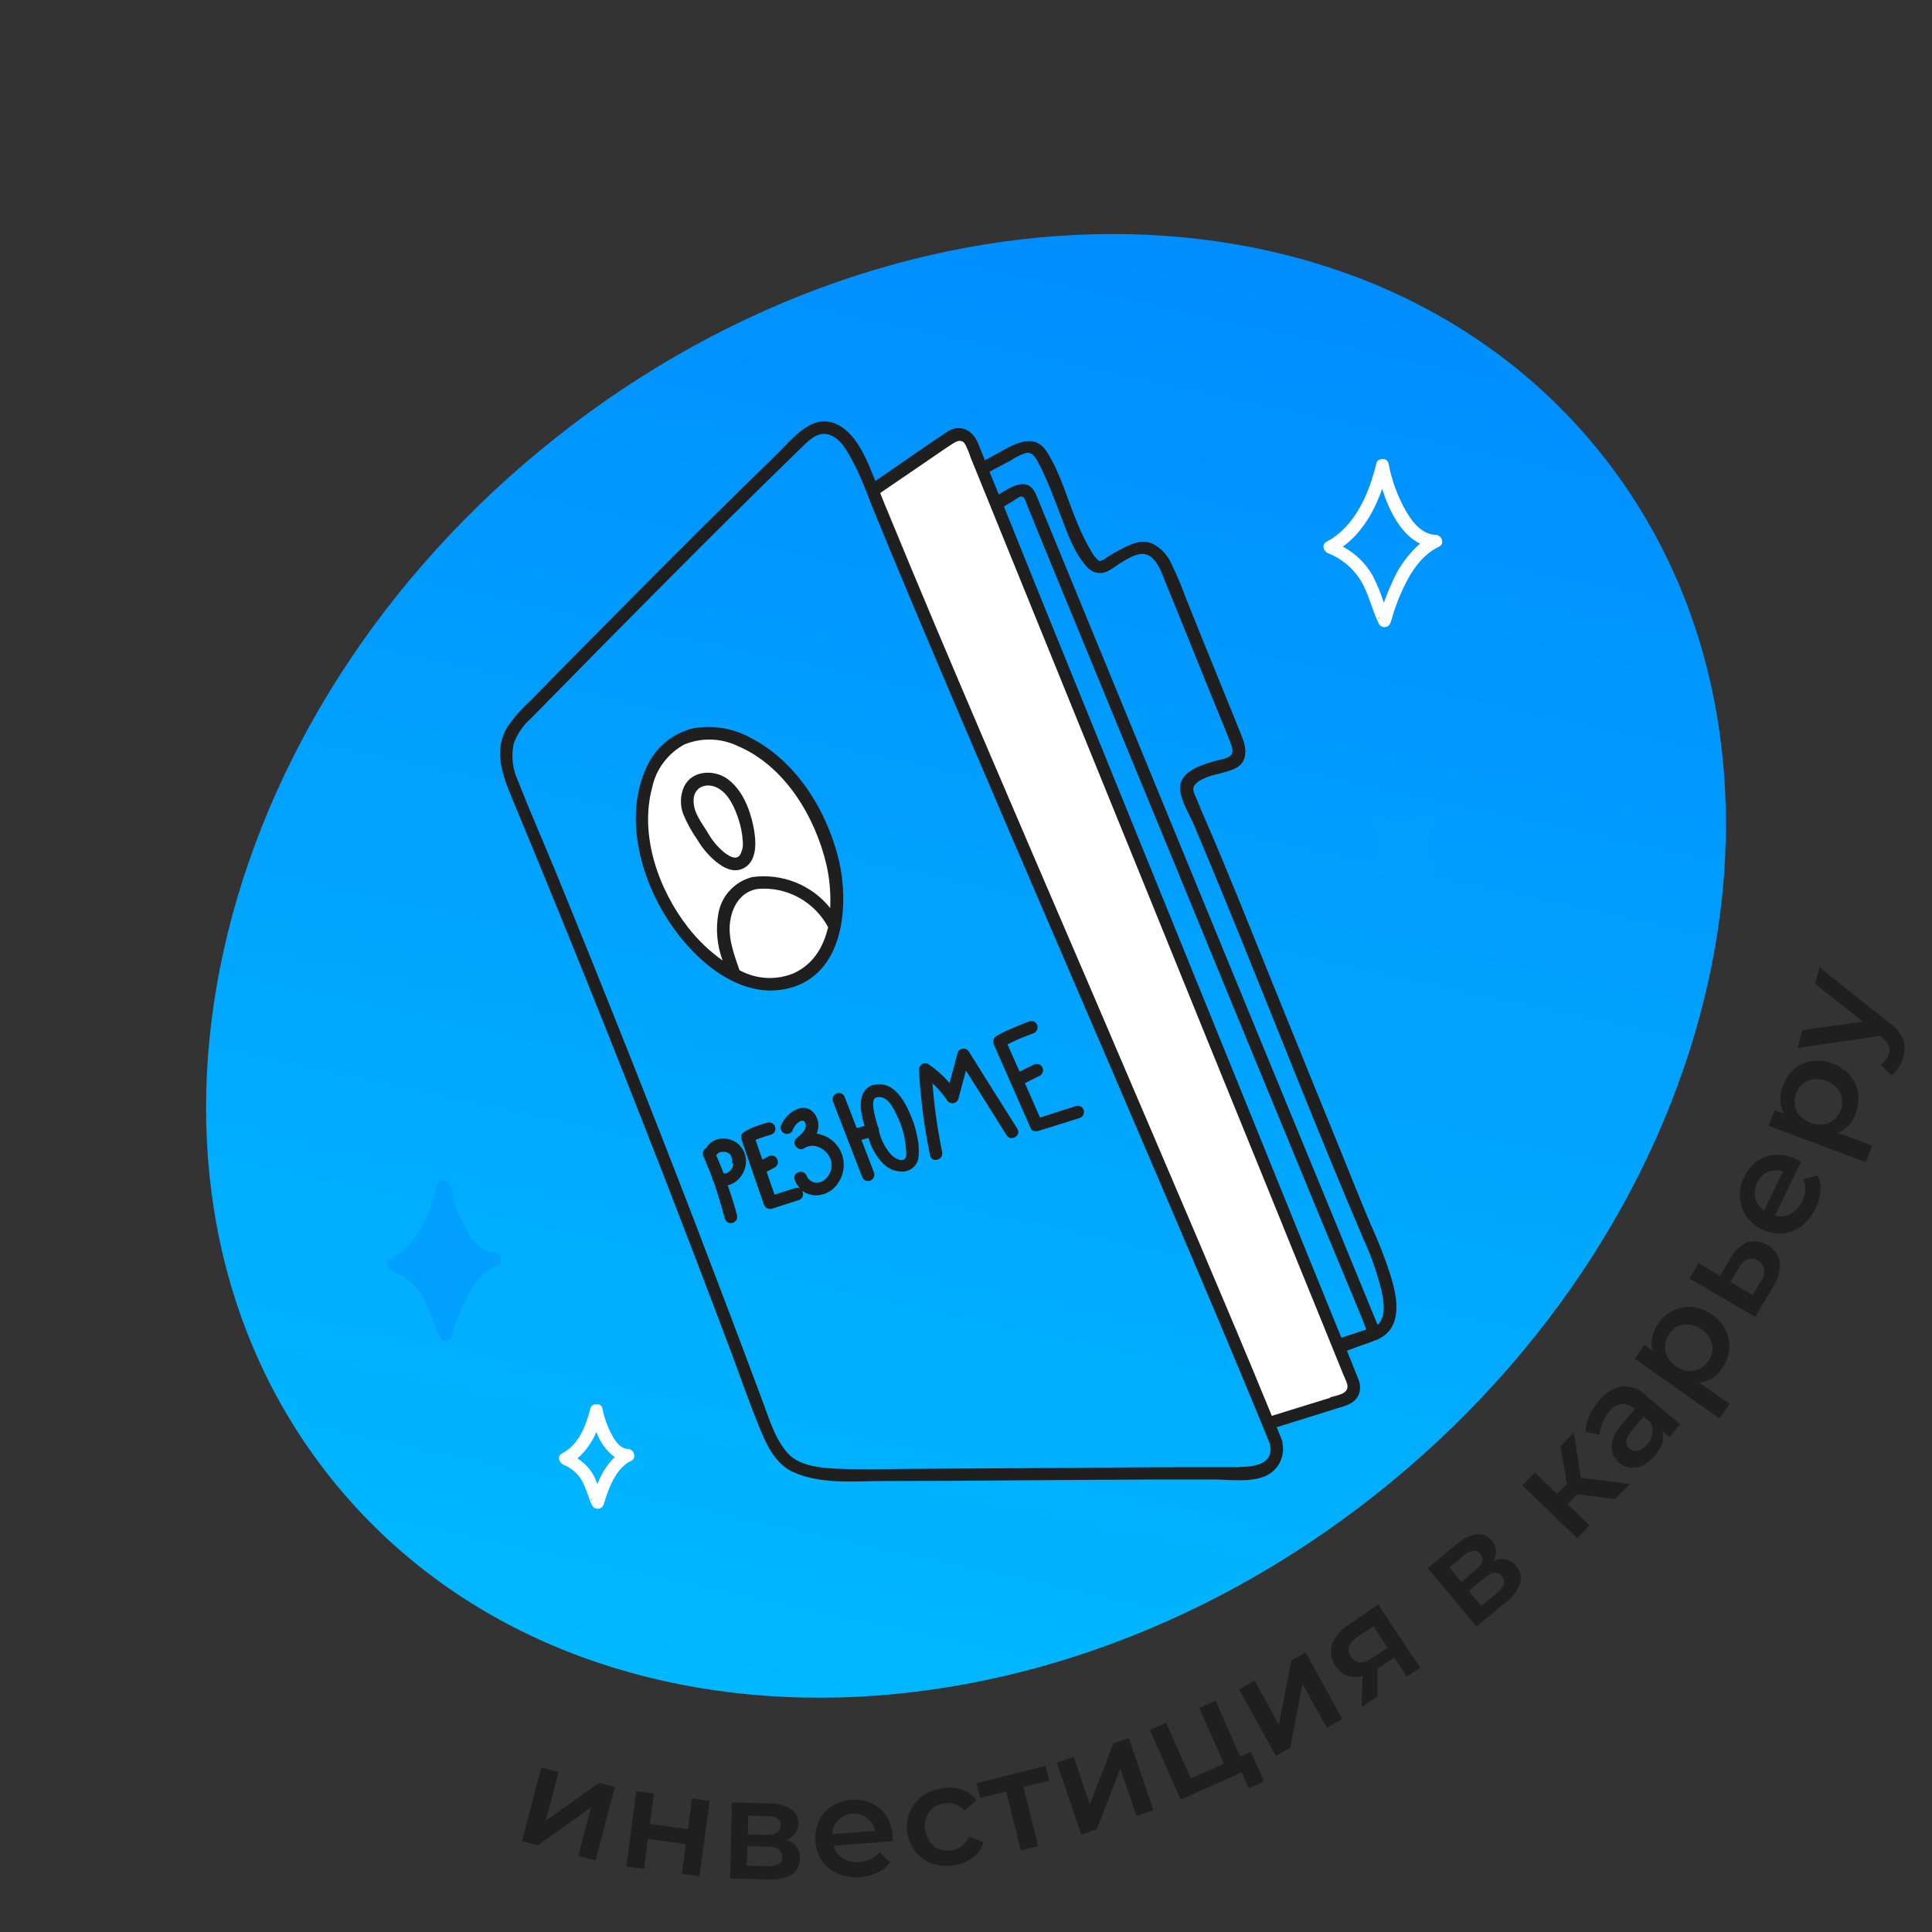
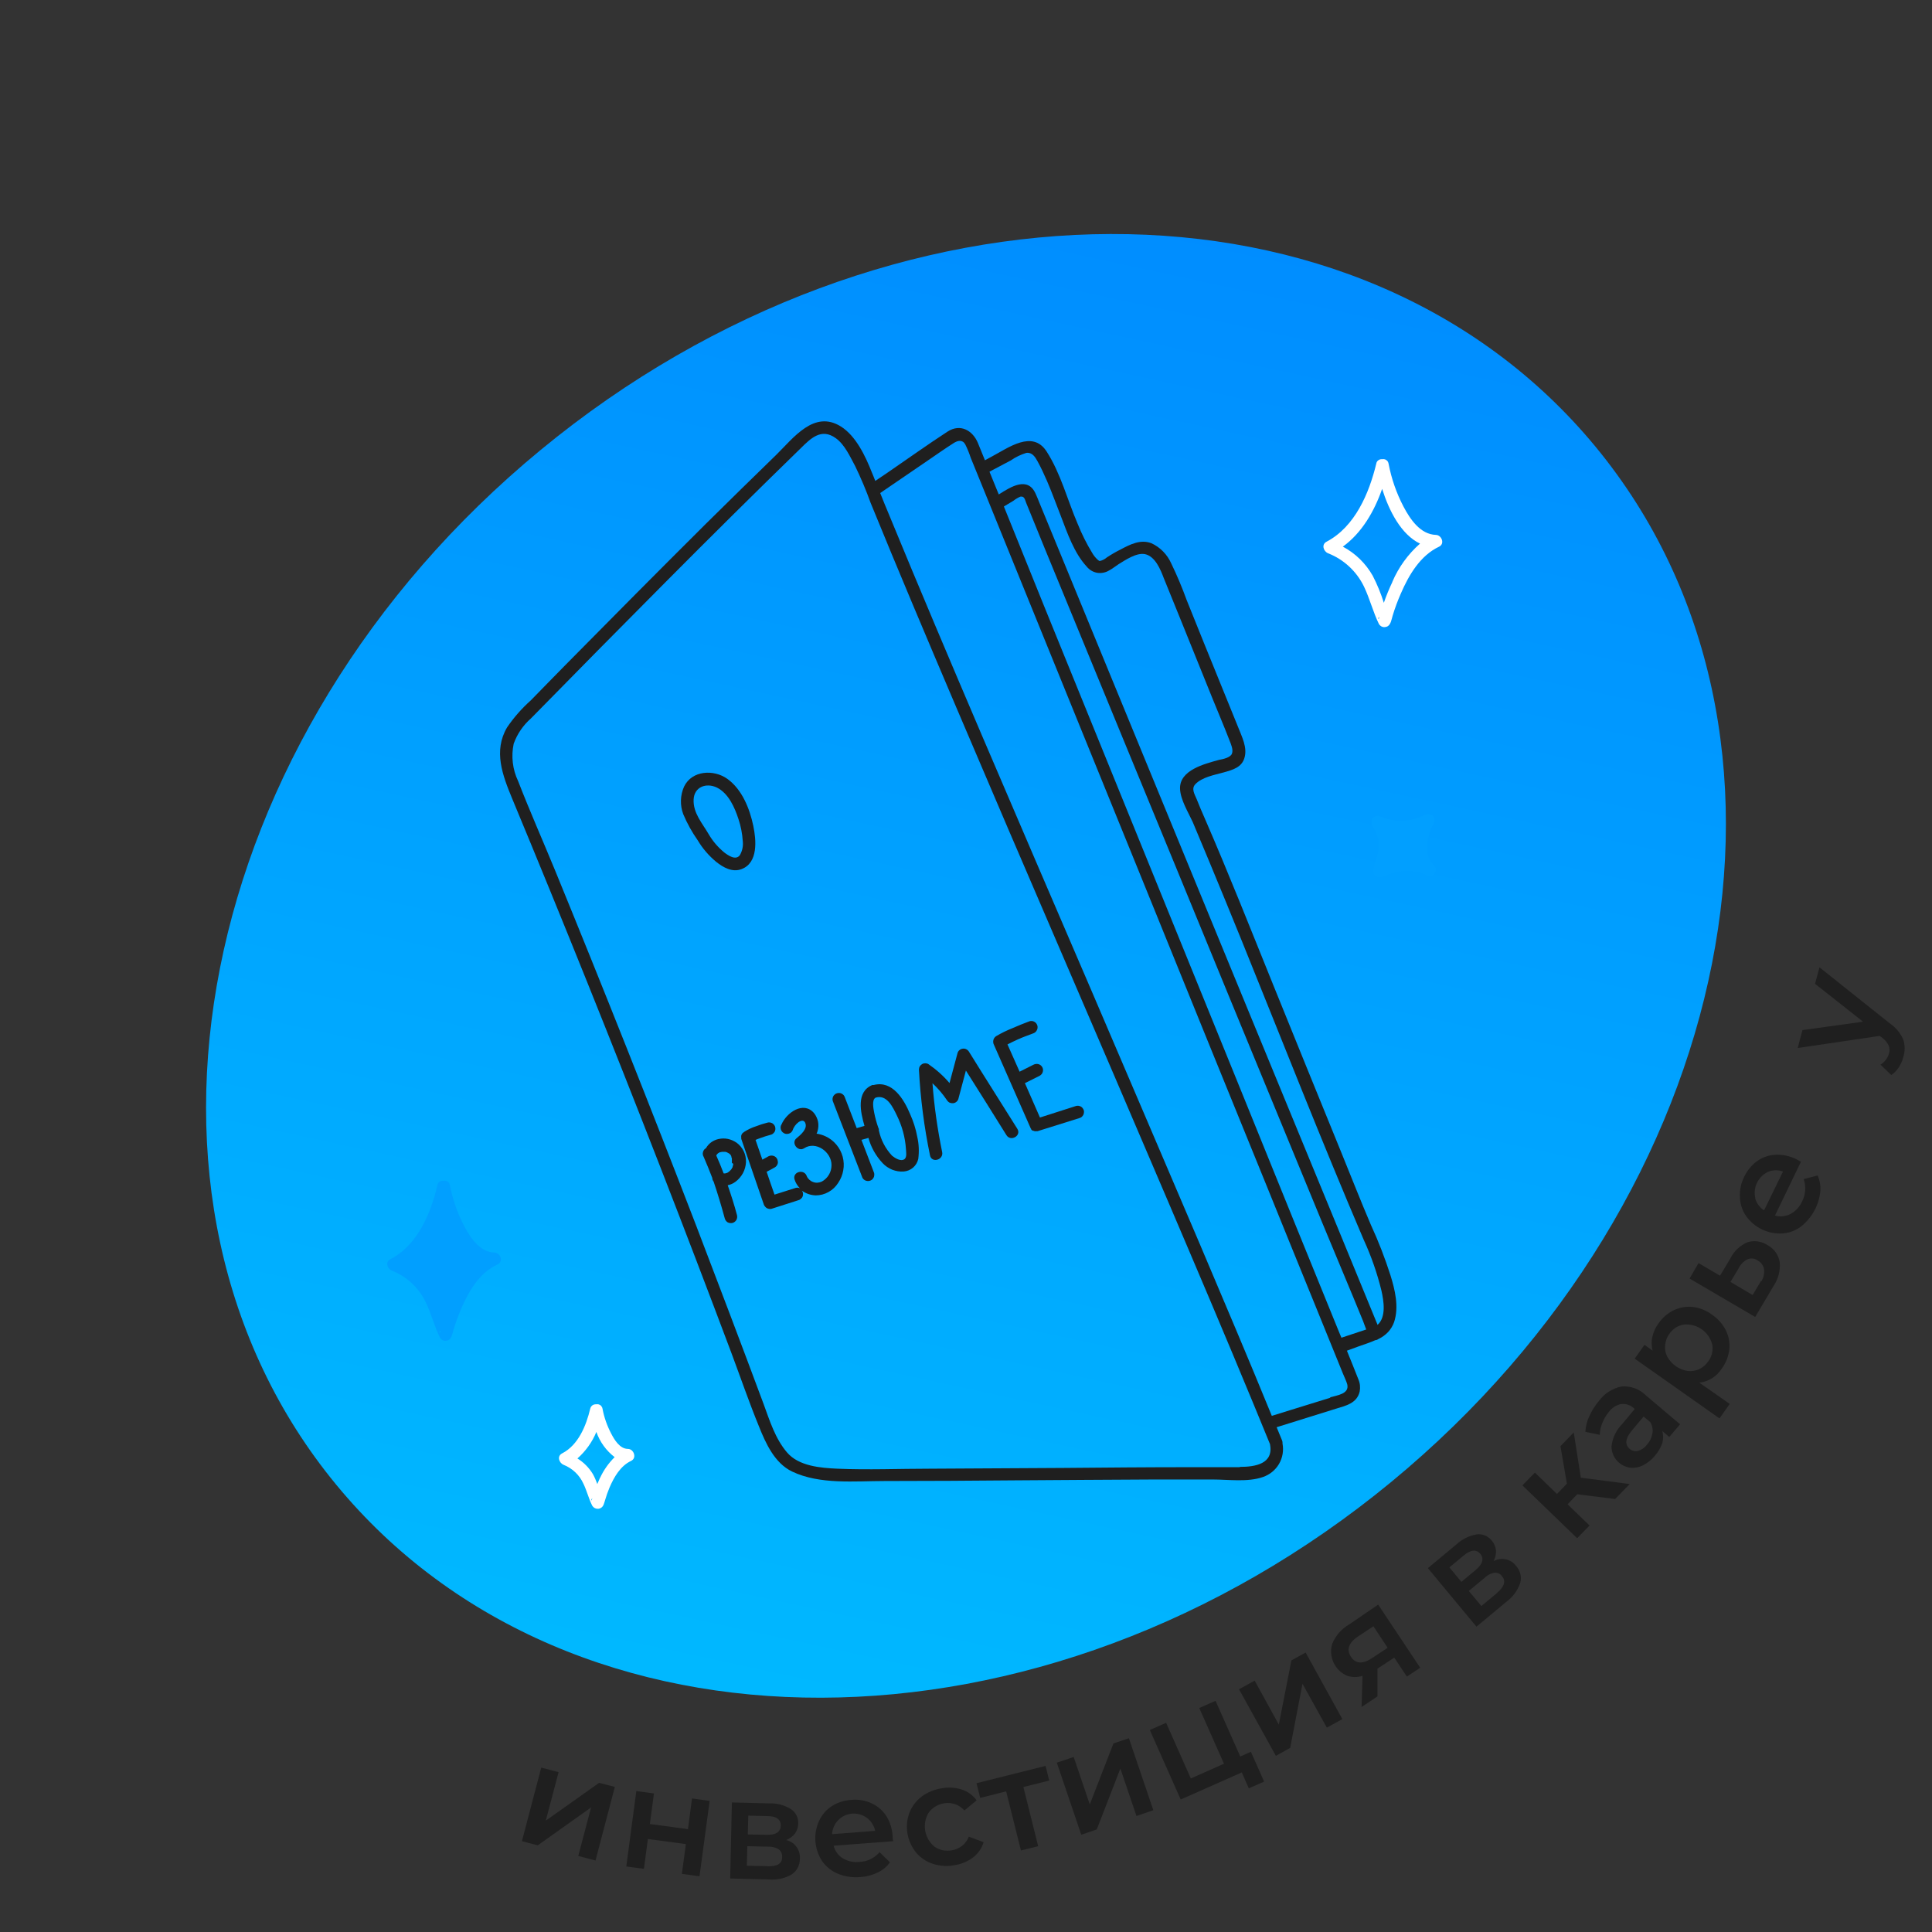
<svg xmlns="http://www.w3.org/2000/svg" width="204" height="204" viewBox="0 0 204 204" fill="none">
  <rect x="0" y="0" width="204" height="204" fill="#333333" stroke="none" />
  <desc>
			Created with Pixso.
	</desc>
  <defs>
    <clipPath id="clip19_35975">
      <rect id="Фичи" width="204" height="204" fill="white" fill-opacity="0" />
    </clipPath>
    <linearGradient x1="123.595" y1="-7.291" x2="75.461" y2="215.356" id="paint_linear_7_13374_0" gradientUnits="userSpaceOnUse">
      <stop stop-color="#0085FF" />
      <stop offset="1" stop-color="#00C2FF" />
    </linearGradient>
  </defs>
  <rect id="Фичи" width="204" height="204" fill="#FFFFFF" fill-opacity="0" />
  <g clip-path="url(#clip19_35975)">
    <path id="Vector" d="M168.49 47.19C193.29 77.29 183.62 126.21 146.9 156.48C110.18 186.74 60.3 186.87 35.51 156.78C10.71 126.69 20.37 77.76 57.1 47.5C93.82 17.23 143.69 17.1 168.49 47.19Z" fill="url(#paint_linear_7_13374_0)" fill-opacity="1" fill-rule="evenodd" />
-     <path id="Vector" d="M92.14 51.74L100.5 46.03C100.66 45.91 100.85 45.84 101.05 45.81C101.25 45.77 101.45 45.79 101.64 45.85C101.83 45.9 102.01 46 102.16 46.14C102.31 46.27 102.42 46.44 102.5 46.63L142.86 146C142.93 146.17 142.96 146.35 142.96 146.53C142.95 146.72 142.91 146.9 142.83 147.07C142.75 147.23 142.64 147.38 142.5 147.5C142.36 147.62 142.2 147.71 142.02 147.77L134.14 150.22L92.14 51.74Z" fill="#FFFFFF" fill-opacity="1" fill-rule="nonzero" />
    <path id="Vector" d="M80.78 150.73C80.8 150.73 80.81 150.72 80.82 150.71C80.83 150.7 80.84 150.69 80.84 150.67C80.84 150.66 80.83 150.65 80.82 150.64C80.81 150.63 80.8 150.62 80.78 150.62C80.77 150.62 80.75 150.63 80.74 150.64C80.73 150.65 80.73 150.66 80.73 150.67C80.73 150.69 80.73 150.7 80.74 150.71C80.75 150.72 80.77 150.73 80.78 150.73Z" fill="#1F1F1F" fill-opacity="1" fill-rule="nonzero" />
-     <path id="Vector" d="M87.94 91.2C89.72 99.11 86.06 104.6 80.44 103.84C75.39 103.17 70.25 97.52 68.44 91.02C66.6 84.29 68.74 78.17 73.77 77.48C79.43 76.71 86.09 82.96 87.94 91.2Z" fill="#FFFFFF" fill-opacity="1" fill-rule="nonzero" />
    <path id="Vector" d="M57.63 192.24L58.98 187.12L57.15 186.64L55.11 194.41L56.78 194.85L62.41 190.85L61.06 195.97L62.88 196.45L64.92 188.68L63.26 188.25L57.63 192.24Z" fill="#1F1F1F" fill-opacity="1" fill-rule="nonzero" />
    <path id="Vector" d="M72.64 193.14L68.62 192.6L69.05 189.37L67.19 189.12L66.13 197.08L67.99 197.33L68.41 194.18L72.42 194.72L72 197.86L73.86 198.12L74.93 190.16L73.07 189.9L72.64 193.14Z" fill="#1F1F1F" fill-opacity="1" fill-rule="nonzero" />
    <path id="Vector" d="M83.01 194.29C83.37 194.15 83.69 193.92 83.93 193.62C84.16 193.31 84.28 192.94 84.28 192.56C84.3 192.26 84.24 191.95 84.1 191.68C83.96 191.4 83.75 191.17 83.49 191.01C82.8 190.59 82.01 190.39 81.2 190.42L77.28 190.32L77.1 198.35L81.18 198.45C82.02 198.53 82.87 198.34 83.6 197.92C83.87 197.73 84.09 197.49 84.24 197.2C84.39 196.91 84.46 196.59 84.46 196.27C84.49 195.82 84.37 195.37 84.1 195.01C83.84 194.64 83.45 194.39 83.01 194.29ZM79.01 191.71L81.01 191.76C81.98 191.76 82.46 192.12 82.44 192.77C82.43 193.42 81.93 193.77 80.96 193.74L78.96 193.7L79.01 191.71ZM81.01 197.05L78.86 197L78.91 194.94L81.12 194.99C81.51 194.97 81.9 195.07 82.24 195.28C82.36 195.38 82.45 195.5 82.51 195.64C82.57 195.77 82.59 195.93 82.58 196.07C82.62 196.76 82.1 197.08 81.06 197.06L81.01 197.05Z" fill="#1F1F1F" fill-opacity="1" fill-rule="nonzero" />
    <path id="Vector" d="M94.25 193.87C94.21 193.11 93.98 192.38 93.58 191.74C93.2 191.16 92.66 190.7 92.03 190.41C91.36 190.1 90.63 189.98 89.9 190.05C89.16 190.09 88.44 190.32 87.81 190.72C87.23 191.1 86.76 191.65 86.48 192.29C86.17 192.96 86.04 193.71 86.1 194.45C86.16 195.18 86.41 195.9 86.81 196.52C87.23 197.11 87.8 197.57 88.48 197.85C89.22 198.16 90.04 198.27 90.84 198.2C91.48 198.16 92.1 198 92.67 197.72C93.19 197.48 93.64 197.11 93.97 196.64L92.87 195.57C92.61 195.88 92.29 196.13 91.92 196.31C91.56 196.48 91.17 196.58 90.76 196.6C90.15 196.67 89.53 196.54 88.99 196.22C88.51 195.92 88.16 195.44 88.02 194.89L94.31 194.41C94.26 194.19 94.25 194 94.25 193.87ZM87.86 193.67C87.89 193.11 88.12 192.58 88.51 192.19C88.9 191.79 89.42 191.54 89.98 191.5C90.54 191.46 91.09 191.62 91.54 191.95C91.98 192.28 92.29 192.77 92.41 193.32L87.86 193.67Z" fill="#1F1F1F" fill-opacity="1" fill-rule="nonzero" />
    <path id="Vector" d="M101.58 194.91C101.27 195.15 100.9 195.31 100.51 195.37C100.19 195.43 99.87 195.43 99.55 195.37C99.23 195.3 98.93 195.17 98.67 194.99C98.15 194.56 97.8 193.96 97.69 193.3C97.58 192.63 97.71 191.95 98.07 191.38C98.38 190.97 98.82 190.66 99.31 190.5C99.81 190.34 100.34 190.34 100.84 190.5C101.22 190.63 101.56 190.86 101.83 191.17L103.12 190.1C102.73 189.56 102.18 189.16 101.56 188.96C100.87 188.74 100.13 188.69 99.42 188.83C98.65 188.95 97.91 189.25 97.29 189.72C96.72 190.16 96.28 190.75 96.02 191.42C95.76 192.12 95.7 192.88 95.82 193.61C95.95 194.34 96.26 195.03 96.73 195.61C97.19 196.16 97.81 196.58 98.5 196.8C99.24 197.04 100.03 197.09 100.8 196.94C101.51 196.84 102.18 196.55 102.76 196.12C103.28 195.71 103.67 195.15 103.86 194.52L102.3 193.93C102.15 194.31 101.91 194.65 101.58 194.91Z" fill="#1F1F1F" fill-opacity="1" fill-rule="nonzero" />
    <path id="Vector" d="M110.4 186.46L103.11 188.29L103.5 189.84L106.24 189.15L107.8 195.39L109.62 194.94L108.06 188.69L110.79 188.01L110.4 186.46Z" fill="#1F1F1F" fill-opacity="1" fill-rule="nonzero" />
    <path id="Vector" d="M117.57 184.09L115.07 190.53L113.37 185.52L111.59 186.12L114.17 193.73L115.81 193.17L118.3 186.74L120 191.75L121.78 191.14L119.2 183.54L117.57 184.09Z" fill="#1F1F1F" fill-opacity="1" fill-rule="nonzero" />
    <path id="Vector" d="M130.96 185.47L128.35 179.59L126.63 180.35L129.24 186.23L125.74 187.79L123.13 181.91L121.41 182.67L124.67 190.01L131.12 187.15L131.86 188.83L133.48 188.12L132.08 184.97L130.96 185.47Z" fill="#1F1F1F" fill-opacity="1" fill-rule="nonzero" />
    <path id="Vector" d="M136.36 175.32L135.03 182.1L132.48 177.46L130.83 178.37L134.72 185.4L136.23 184.56L137.53 177.79L140.1 182.42L141.74 181.52L137.86 174.49L136.36 175.32Z" fill="#1F1F1F" fill-opacity="1" fill-rule="nonzero" />
    <path id="Vector" d="M142.48 171.51C141.65 171.99 141 172.73 140.65 173.62C140.47 174.28 140.53 174.97 140.83 175.59C141.12 176.2 141.63 176.68 142.25 176.95C142.78 177.12 143.34 177.12 143.87 176.95L143.77 180.24L145.45 179.12L145.45 176.19L147.22 175.03L148.55 177.03L149.96 176.1L145.52 169.43L142.48 171.51ZM144.86 175.09C143.87 175.74 143.14 175.69 142.64 174.93C142.15 174.18 142.4 173.46 143.4 172.79L145.02 171.72L146.52 173.99L144.86 175.09Z" fill="#1F1F1F" fill-opacity="1" fill-rule="nonzero" />
    <path id="Vector" d="M157.71 164.84C157.89 164.49 157.98 164.1 157.96 163.71C157.92 163.33 157.77 162.97 157.52 162.68C157.33 162.44 157.09 162.25 156.8 162.13C156.52 162.01 156.21 161.97 155.9 162.02C155.11 162.16 154.38 162.52 153.79 163.07L150.77 165.58L155.9 171.76L159.05 169.14C159.73 168.64 160.25 167.94 160.52 167.14C160.61 166.83 160.61 166.5 160.53 166.18C160.45 165.87 160.3 165.58 160.08 165.34C159.81 164.98 159.42 164.74 158.99 164.65C158.55 164.56 158.1 164.62 157.71 164.84ZM153.04 165.5L154.56 164.24C155.3 163.62 155.89 163.58 156.3 164.06C156.72 164.55 156.57 165.15 155.82 165.77L154.31 167.03L153.04 165.5ZM158.08 168.2L156.42 169.58L155.09 167.99L156.79 166.58C157.07 166.3 157.43 166.12 157.82 166.06C157.97 166.05 158.12 166.08 158.26 166.15C158.4 166.21 158.51 166.31 158.6 166.44C159.03 166.95 158.85 167.54 158.06 168.2L158.08 168.2Z" fill="#1F1F1F" fill-opacity="1" fill-rule="nonzero" />
    <path id="Vector" d="M166.17 151.25L164.77 152.7L165.45 156.66L164.4 157.75L162.07 155.49L160.75 156.84L166.53 162.42L167.84 161.08L165.52 158.84L166.54 157.78L170.54 158.28L172.08 156.7L166.92 156.03L166.17 151.25Z" fill="#1F1F1F" fill-opacity="1" fill-rule="nonzero" />
    <path id="Vector" d="M171.21 146.4C170.25 146.6 169.39 147.15 168.82 147.94C168.41 148.43 168.07 148.97 167.81 149.55C167.57 150.06 167.43 150.62 167.4 151.19L168.92 151.5C168.93 151.08 169.02 150.66 169.18 150.28C169.34 149.86 169.57 149.46 169.85 149.12C170.17 148.67 170.65 148.36 171.18 148.25C171.42 148.23 171.67 148.25 171.9 148.33C172.13 148.4 172.34 148.53 172.52 148.7L172.61 148.78L171.28 150.37C170.65 151.01 170.25 151.84 170.16 152.74C170.16 153.29 170.37 153.82 170.73 154.23C171.1 154.64 171.61 154.91 172.16 154.98C172.61 155.02 173.08 154.93 173.49 154.72C173.97 154.48 174.4 154.13 174.74 153.71C175.08 153.32 175.35 152.87 175.52 152.38C175.64 151.96 175.64 151.52 175.52 151.1L176.26 151.73L177.4 150.39L173.78 147.33C173.45 147 173.04 146.74 172.6 146.58C172.15 146.42 171.68 146.36 171.21 146.4ZM174.48 151.36C174.4 151.79 174.21 152.2 173.92 152.53C173.68 152.85 173.35 153.08 172.96 153.2C172.81 153.24 172.65 153.24 172.5 153.2C172.34 153.17 172.2 153.09 172.08 152.99C171.54 152.53 171.61 151.89 172.3 151.06L173.55 149.57L174.26 150.17C174.47 150.53 174.55 150.95 174.48 151.36Z" fill="#1F1F1F" fill-opacity="1" fill-rule="nonzero" />
    <path id="Vector" d="M181.81 144.5C182.24 143.91 182.51 143.22 182.6 142.5C182.67 141.82 182.55 141.12 182.25 140.5C181.91 139.83 181.41 139.25 180.79 138.83C180.19 138.37 179.48 138.09 178.73 138C178.04 137.93 177.35 138.05 176.73 138.35C176.07 138.67 175.51 139.16 175.1 139.77C174.8 140.19 174.58 140.66 174.47 141.17C174.36 141.64 174.37 142.14 174.5 142.61L173.64 142L172.61 143.46L181.56 149.77L182.64 148.24L179.44 146C179.92 145.94 180.39 145.77 180.79 145.52C181.2 145.26 181.55 144.91 181.81 144.5ZM178.2 144.76C177.75 144.69 177.32 144.52 176.94 144.25C176.57 143.99 176.26 143.64 176.04 143.24C175.85 142.86 175.77 142.44 175.82 142.03C175.86 141.6 176.01 141.2 176.26 140.85C176.44 140.59 176.67 140.36 176.93 140.19C177.2 140.02 177.5 139.91 177.82 139.86C178.48 139.8 179.14 139.98 179.69 140.36C180.23 140.74 180.62 141.31 180.79 141.95C180.85 142.27 180.84 142.59 180.77 142.9C180.7 143.21 180.56 143.5 180.37 143.75C180.13 144.1 179.8 144.39 179.42 144.57C179.04 144.74 178.62 144.81 178.2 144.76Z" fill="#1F1F1F" fill-opacity="1" fill-rule="nonzero" />
    <path id="Vector" d="M186.61 131.46C186.3 131.26 185.96 131.13 185.59 131.08C185.23 131.03 184.86 131.06 184.51 131.17C183.73 131.51 183.1 132.1 182.72 132.86L181.62 134.7L179.35 133.37L178.4 135L185.33 139.06L187.25 135.82C187.76 135.08 188 134.17 187.92 133.28C187.86 132.89 187.71 132.53 187.48 132.21C187.25 131.89 186.95 131.64 186.61 131.46ZM185.94 135.27L185.06 136.74L182.72 135.36L183.6 133.89C183.8 133.49 184.13 133.16 184.53 132.96C184.7 132.89 184.89 132.87 185.08 132.89C185.27 132.91 185.44 132.98 185.6 133.1C185.77 133.19 185.92 133.31 186.03 133.47C186.15 133.63 186.23 133.81 186.26 134C186.32 134.44 186.23 134.89 186 135.27L185.94 135.27Z" fill="#1F1F1F" fill-opacity="1" fill-rule="nonzero" />
    <path id="Vector" d="M190.45 124.5C190.58 124.88 190.64 125.29 190.61 125.69C190.58 126.1 190.47 126.49 190.29 126.85C190.04 127.41 189.61 127.88 189.07 128.18C188.56 128.45 187.97 128.51 187.42 128.35L190.16 122.67C189.95 122.55 189.79 122.46 189.67 122.4C188.99 122.06 188.24 121.9 187.49 121.93C186.79 121.96 186.11 122.19 185.54 122.6C184.95 123.02 184.48 123.6 184.17 124.26C183.83 124.93 183.68 125.67 183.72 126.42C183.74 127.13 183.97 127.83 184.38 128.42C184.82 129.02 185.39 129.5 186.06 129.82C186.73 130.14 187.47 130.28 188.21 130.24C188.94 130.19 189.63 129.92 190.21 129.48C190.77 129.02 191.24 128.46 191.58 127.83C191.92 127.2 192.14 126.5 192.21 125.78C192.25 125.21 192.16 124.64 191.92 124.12L190.45 124.5ZM185.34 126.5C185.22 125.96 185.28 125.39 185.52 124.89C185.77 124.39 186.17 123.98 186.68 123.74C187.18 123.53 187.75 123.51 188.27 123.7L186.27 127.8C185.81 127.51 185.48 127.05 185.33 126.53L185.34 126.5Z" fill="#1F1F1F" fill-opacity="1" fill-rule="nonzero" />
-     <path id="Vector" d="M195.94 117.56C196.21 116.87 196.3 116.13 196.2 115.41C196.09 114.72 195.8 114.07 195.34 113.54C194.85 112.98 194.21 112.55 193.5 112.3C192.8 112.02 192.05 111.93 191.3 112.04C190.61 112.14 189.97 112.44 189.44 112.9C188.89 113.38 188.48 113.99 188.24 114.68C188.05 115.16 187.96 115.68 187.98 116.2C187.99 116.68 188.13 117.16 188.38 117.58L187.39 117.21L186.76 118.88L197.02 122.71L197.69 120.95L194.04 119.62C194.49 119.44 194.89 119.16 195.22 118.8C195.55 118.45 195.8 118.02 195.94 117.56ZM192.52 118.72C192.06 118.77 191.6 118.72 191.17 118.56C190.74 118.39 190.35 118.13 190.04 117.8C189.76 117.48 189.58 117.1 189.52 116.68C189.45 116.26 189.5 115.83 189.66 115.44C189.76 115.14 189.92 114.87 190.14 114.64C190.35 114.41 190.61 114.23 190.9 114.1C191.52 113.88 192.21 113.88 192.83 114.12C193.46 114.35 193.98 114.79 194.31 115.38C194.44 115.66 194.52 115.97 194.53 116.29C194.54 116.61 194.48 116.92 194.36 117.22C194.22 117.62 193.97 117.97 193.65 118.25C193.32 118.51 192.93 118.67 192.52 118.72Z" fill="#1F1F1F" fill-opacity="1" fill-rule="nonzero" />
    <path id="Vector" d="M200.96 109.75C200.64 109.05 200.15 108.46 199.52 108.04L192.12 102.14L191.65 103.88L196.72 107.88L190.32 108.77L189.82 110.66L198.48 109.38L198.76 109.59C199.04 109.8 199.26 110.07 199.42 110.39C199.53 110.66 199.55 110.96 199.46 111.24C199.39 111.49 199.28 111.71 199.12 111.91C198.97 112.11 198.78 112.29 198.56 112.42L199.7 113.51C200.01 113.3 200.27 113.04 200.48 112.72C200.7 112.39 200.87 112.01 200.97 111.62C201.16 111.01 201.16 110.36 200.96 109.75Z" fill="#1F1F1F" fill-opacity="1" fill-rule="nonzero" />
    <path id="Vector" d="M52.22 132.26C50.67 132.22 49.66 130.68 49.01 129.45C48.3 128.1 47.8 126.65 47.51 125.15C47.5 125.07 47.47 125 47.43 124.93C47.39 124.87 47.34 124.81 47.28 124.77C47.21 124.73 47.14 124.7 47.07 124.68C46.99 124.67 46.92 124.67 46.84 124.68C46.69 124.66 46.54 124.69 46.41 124.78C46.29 124.87 46.2 125 46.18 125.15C45.51 128.1 44.07 131.5 41.22 132.96C40.64 133.25 40.9 133.98 41.38 134.17C42.95 134.79 44.23 135.98 44.96 137.51C45.54 138.72 45.86 140.04 46.46 141.25C46.5 141.32 46.56 141.39 46.63 141.44C46.7 141.5 46.78 141.54 46.86 141.56C46.95 141.58 47.04 141.59 47.12 141.57C47.21 141.56 47.29 141.53 47.37 141.49C47.72 141.29 47.78 140.75 47.89 140.4C48.12 139.65 48.39 138.91 48.7 138.18C49.5 136.34 50.62 134.39 52.52 133.52C53.2 133.21 52.84 132.28 52.22 132.26ZM46.5 140.57C46.5 140.8 46.3 140.7 46.5 140.5C46.49 140.52 46.49 140.55 46.5 140.57Z" fill="#019FFF" fill-opacity="1" fill-rule="evenodd" />
    <path id="Vector" d="M151.62 56.48C149.97 56.43 148.89 54.81 148.2 53.5C147.45 52.07 146.92 50.54 146.62 48.96C146.6 48.88 146.58 48.81 146.54 48.74C146.5 48.68 146.45 48.62 146.38 48.58C146.32 48.53 146.25 48.5 146.17 48.49C146.1 48.47 146.02 48.47 145.95 48.49C145.8 48.47 145.66 48.51 145.54 48.6C145.42 48.68 145.34 48.81 145.32 48.96C144.57 52.07 143.08 55.62 140.07 57.2C139.5 57.5 139.75 58.22 140.23 58.42C141.89 59.07 143.25 60.33 144.03 61.95C144.64 63.23 144.98 64.62 145.6 65.89C145.65 65.96 145.7 66.03 145.77 66.08C145.84 66.14 145.92 66.18 146.01 66.2C146.09 66.22 146.18 66.23 146.27 66.21C146.36 66.2 146.44 66.17 146.52 66.13C146.87 65.93 146.94 65.36 147.05 65.01C147.29 64.21 147.58 63.43 147.92 62.66C148.76 60.72 149.96 58.66 151.96 57.72C152.58 57.42 152.23 56.5 151.62 56.48ZM145.62 65.2C145.62 65.44 145.42 65.35 145.62 65.15L145.62 65.2ZM147.03 61.43C146.69 62.15 146.38 62.89 146.12 63.65C145.81 62.67 145.42 61.71 144.95 60.8C144.21 59.49 143.11 58.42 141.79 57.72C143.79 56.28 145.12 53.98 145.94 51.62C146.67 53.94 147.94 56.44 149.94 57.4C148.68 58.51 147.68 59.89 147.02 61.43L147.03 61.43Z" fill="#FFFFFF" fill-opacity="1" fill-rule="nonzero" />
    <path id="Vector" d="M66.31 152.99C65.45 152.99 64.88 152.04 64.53 151.36C64.1 150.54 63.79 149.66 63.62 148.75C63.61 148.67 63.58 148.6 63.54 148.54C63.5 148.47 63.45 148.42 63.39 148.37C63.32 148.33 63.25 148.3 63.18 148.28C63.11 148.27 63.03 148.27 62.96 148.28C62.81 148.27 62.66 148.31 62.55 148.39C62.43 148.48 62.35 148.61 62.32 148.75C61.9 150.52 61.07 152.58 59.36 153.46C58.78 153.75 59.03 154.47 59.51 154.67C60.44 155.04 61.19 155.75 61.6 156.66C61.97 157.42 62.16 158.24 62.53 158.98C62.58 159.06 62.64 159.12 62.71 159.18C62.78 159.23 62.86 159.27 62.94 159.29C63.03 159.31 63.12 159.32 63.2 159.31C63.29 159.3 63.37 159.27 63.45 159.22C63.74 159.06 63.79 158.7 63.89 158.4C64.02 157.95 64.18 157.5 64.36 157.07C64.84 155.96 65.51 154.78 66.65 154.25C67.27 153.94 66.92 153 66.31 152.99ZM62.5 158.32C62.47 158.52 62.34 158.4 62.54 158.2C62.52 158.25 62.51 158.29 62.5 158.34L62.5 158.32ZM63.36 156.03C63.26 156.25 63.16 156.48 63.07 156.7C62.94 156.34 62.79 155.99 62.61 155.66C62.2 154.98 61.64 154.41 60.97 154C61.84 153.23 62.53 152.27 62.97 151.2C63.34 152.25 64.01 153.18 64.9 153.86C64.26 154.49 63.74 155.23 63.36 156.05L63.36 156.03Z" fill="#FFFFFF" fill-opacity="1" fill-rule="nonzero" />
    <path id="Vector" d="M151.33 91.28C151.04 90.99 150.85 90.62 150.76 90.22C150.75 90.16 150.74 90.11 150.73 90.05C150.72 90.02 150.72 90 150.73 89.97C150.73 89.86 150.73 89.75 150.73 89.64C150.72 89.42 150.72 89.2 150.73 88.98C150.73 88.96 150.73 88.95 150.73 88.94C150.74 88.87 150.75 88.81 150.76 88.75C150.76 88.64 150.8 88.52 150.83 88.42C150.86 88.31 150.94 88.02 151 87.82C151.03 87.73 151.06 87.63 151.1 87.54C151.12 87.5 151.13 87.45 151.16 87.41C151.22 87.25 151.3 87.1 151.38 86.95C151.38 86.93 151.38 86.91 151.38 86.89C151.4 86.84 151.42 86.78 151.43 86.73C151.43 86.69 151.43 86.64 151.43 86.6C151.44 86.55 151.44 86.5 151.43 86.45C151.43 86.45 151.43 86.42 151.43 86.4C151.42 86.36 151.41 86.32 151.39 86.28C151.34 86.19 151.27 86.12 151.19 86.07C151.1 86.02 151.01 85.99 150.92 85.98C150.83 85.95 150.74 85.94 150.66 85.96C150.57 85.97 150.49 86.01 150.42 86.06C149.71 86.42 148.93 86.63 148.13 86.66C147.34 86.69 146.54 86.54 145.81 86.24C145.68 86.16 145.53 86.13 145.39 86.15C145.24 86.17 145.11 86.24 145 86.34C144.9 86.44 144.83 86.58 144.81 86.72C144.79 86.87 144.82 87.01 144.89 87.14C145.2 87.64 145.42 88.18 145.56 88.75L145.56 88.88C145.56 88.9 145.56 88.91 145.56 88.93L145.56 88.97C145.56 89.07 145.56 89.18 145.56 89.28C145.56 89.38 145.56 89.47 145.56 89.57C145.57 89.62 145.57 89.67 145.56 89.72L145.56 89.75C145.44 90.42 145.13 91.08 145.02 91.79C144.98 91.93 144.99 92.08 145.05 92.22C145.1 92.35 145.2 92.47 145.33 92.54C145.64 92.74 145.92 92.58 146.22 92.47C146.59 92.33 146.98 92.21 147.38 92.12C148.42 91.83 149.54 91.92 150.53 92.37C150.67 92.47 150.85 92.52 151.03 92.49C151.21 92.46 151.37 92.37 151.48 92.22C151.58 92.08 151.63 91.9 151.6 91.72C151.57 91.54 151.47 91.38 151.33 91.28Z" fill="#019FFF" fill-opacity="1" fill-rule="evenodd" />
    <path id="Vector" d="" fill="#1F1F1F" fill-opacity="1" fill-rule="nonzero" />
    <path id="Vector" d="M77.78 120.66C77.5 120.47 77.19 120.33 76.86 120.26C76.54 120.19 76.2 120.2 75.87 120.27C75.59 120.33 75.33 120.45 75.1 120.61C74.87 120.78 74.68 120.99 74.54 121.24C74.46 121.28 74.39 121.34 74.34 121.41C74.29 121.48 74.25 121.56 74.23 121.64C74.2 121.73 74.2 121.82 74.21 121.9C74.22 121.99 74.25 122.07 74.3 122.15C74.62 122.88 74.92 123.63 75.21 124.38C75.21 124.51 75.26 124.65 75.35 124.76C75.78 126.03 76.17 127.33 76.53 128.66C76.58 128.83 76.69 128.98 76.84 129.07C77 129.15 77.18 129.17 77.35 129.13C77.52 129.08 77.66 128.97 77.75 128.82C77.84 128.66 77.86 128.48 77.82 128.31C77.54 127.24 77.2 126.19 76.84 125.15C77.13 125.09 77.41 124.97 77.65 124.79C77.98 124.55 78.25 124.23 78.45 123.87C78.64 123.51 78.75 123.11 78.77 122.7C78.78 122.31 78.7 121.91 78.53 121.56C78.35 121.2 78.1 120.89 77.78 120.66ZM77.42 122.88L77.42 122.96C77.41 123.03 77.38 123.1 77.36 123.18L77.36 123.23C77.33 123.29 77.3 123.34 77.26 123.4L77.22 123.47C77.17 123.51 77.13 123.57 77.08 123.62L77 123.69L76.95 123.73C76.91 123.76 76.87 123.78 76.84 123.81L76.76 123.85L76.58 123.9L76.41 123.9C76.17 123.27 75.92 122.65 75.64 122.03L75.64 121.98L75.7 121.9L75.77 121.82C75.78 121.81 75.8 121.8 75.81 121.78L75.91 121.72L76.02 121.66L76.07 121.66C76.12 121.65 76.18 121.63 76.24 121.62C76.34 121.62 76.44 121.62 76.55 121.62L76.58 121.62L76.73 121.66L76.9 121.75L77.02 121.82L77.14 121.94C77.17 121.99 77.2 122.04 77.22 122.09L77.22 122.15C77.24 122.21 77.26 122.27 77.28 122.33C77.28 122.37 77.28 122.4 77.28 122.44C77.28 122.54 77.28 122.64 77.28 122.74C77.28 122.74 77.28 122.74 77.28 122.79L77.42 122.88Z" fill="#1F1F1F" fill-opacity="1" fill-rule="nonzero" />
    <path id="Vector" d="M113.68 116.76L109.81 118C109.28 116.78 108.75 115.57 108.22 114.37L109.8 113.58C109.88 113.53 109.94 113.47 110 113.4C110.05 113.33 110.09 113.25 110.11 113.17C110.13 113.08 110.14 113 110.13 112.91C110.12 112.82 110.09 112.74 110.04 112.66C109.95 112.51 109.81 112.4 109.64 112.36C109.47 112.32 109.29 112.34 109.13 112.42L107.66 113.16L106.38 110.28C106.75 110.09 107.12 109.91 107.5 109.74L107.72 109.65L107.82 109.6L108.28 109.42C108.54 109.32 108.8 109.22 109.08 109.12C109.25 109.07 109.39 108.95 109.47 108.8C109.56 108.65 109.58 108.46 109.54 108.3C109.51 108.21 109.47 108.13 109.42 108.06C109.37 107.99 109.3 107.94 109.22 107.89C109.15 107.85 109.06 107.82 108.98 107.81C108.89 107.8 108.8 107.81 108.72 107.83C108.1 108.06 107.48 108.31 106.87 108.58C106.29 108.81 105.72 109.09 105.18 109.41C105.04 109.5 104.93 109.65 104.89 109.82C104.85 109.99 104.87 110.17 104.95 110.32C106.24 113.26 107.54 116.21 108.84 119.16C108.84 119.16 108.84 119.16 108.88 119.2L108.88 119.25C108.92 119.31 108.98 119.35 109.04 119.39L109.1 119.39C109.14 119.41 109.19 119.43 109.24 119.44C109.3 119.45 109.37 119.45 109.44 119.44L109.56 119.44L113.97 118.06C114.05 118.04 114.13 118 114.2 117.95C114.27 117.89 114.33 117.82 114.37 117.75C114.42 117.67 114.44 117.59 114.45 117.5C114.47 117.41 114.46 117.33 114.44 117.24C114.41 117.16 114.37 117.08 114.32 117.01C114.27 116.94 114.2 116.88 114.12 116.84C114.05 116.8 113.96 116.77 113.88 116.76C113.79 116.75 113.7 116.75 113.62 116.78L113.68 116.76Z" fill="#1F1F1F" fill-opacity="1" fill-rule="nonzero" />
    <path id="Vector" d="M87.2 120C86.89 119.85 86.56 119.75 86.22 119.7C86.26 119.62 86.3 119.54 86.32 119.45C86.42 119.13 86.44 118.78 86.38 118.45C86.31 118.12 86.17 117.81 85.96 117.54C84.83 116.21 83.04 117.5 82.52 118.73C82.47 118.8 82.44 118.89 82.43 118.97C82.42 119.06 82.42 119.15 82.45 119.24C82.47 119.32 82.51 119.4 82.56 119.47C82.61 119.54 82.68 119.6 82.76 119.64C82.83 119.69 82.91 119.72 83 119.73C83.09 119.74 83.18 119.73 83.26 119.71C83.35 119.69 83.43 119.65 83.5 119.6C83.57 119.54 83.62 119.48 83.67 119.4C83.79 119.03 84.02 118.7 84.34 118.47C84.56 118.33 84.84 118.24 85 118.51C85.35 119.18 84.52 119.84 84.09 120.2C83.51 120.69 84.26 121.66 84.9 121.25C86.14 120.43 87.81 121.64 87.8 123.02C87.8 123.38 87.71 123.73 87.53 124.03C87.35 124.34 87.09 124.59 86.78 124.76C86.63 124.83 86.48 124.87 86.32 124.88C86.17 124.89 86.01 124.87 85.86 124.81C85.71 124.76 85.58 124.68 85.46 124.57C85.35 124.47 85.25 124.34 85.19 124.2C84.92 123.38 83.64 123.73 83.9 124.55C84.01 124.9 84.21 125.22 84.47 125.48C84.4 125.44 84.33 125.41 84.25 125.41C84.17 125.4 84.1 125.41 84.02 125.43L81.78 126.14C81.5 125.34 81.22 124.54 80.95 123.73L81.82 123.26C81.97 123.17 82.08 123.02 82.12 122.86C82.15 122.77 82.15 122.68 82.12 122.59C82.11 122.5 82.09 122.42 82.04 122.34C81.95 122.19 81.81 122.08 81.64 122.04C81.47 121.99 81.29 122.02 81.13 122.1L80.5 122.45L79.78 120.37L79.92 120.3L80.22 120.19C80.6 120.05 80.99 119.92 81.38 119.82C81.47 119.8 81.55 119.76 81.61 119.71C81.68 119.65 81.74 119.58 81.79 119.51C81.83 119.43 81.86 119.35 81.87 119.26C81.88 119.17 81.87 119.09 81.85 119C81.83 118.92 81.79 118.84 81.73 118.77C81.68 118.7 81.61 118.64 81.54 118.6C81.46 118.56 81.37 118.53 81.29 118.52C81.2 118.51 81.11 118.51 81.03 118.54C80.62 118.64 80.23 118.77 79.84 118.92C79.4 119.06 78.98 119.26 78.6 119.5L78.54 119.55C78.44 119.6 78.36 119.69 78.31 119.79C78.26 119.89 78.25 120 78.27 120.12C78.27 120.15 78.27 120.18 78.27 120.21C78.27 120.21 78.27 120.21 78.27 120.25L80.65 127.18C80.68 127.27 80.73 127.35 80.8 127.42C80.88 127.52 80.98 127.59 81.1 127.62C81.22 127.66 81.34 127.67 81.46 127.64L84.3 126.73C84.39 126.71 84.47 126.67 84.53 126.61C84.6 126.56 84.66 126.49 84.71 126.42C84.75 126.34 84.78 126.26 84.79 126.17C84.8 126.08 84.79 125.99 84.77 125.91C84.75 125.84 84.71 125.78 84.67 125.72C85.1 126.03 85.6 126.2 86.13 126.22C86.61 126.22 87.07 126.1 87.49 125.86C87.91 125.63 88.26 125.29 88.51 124.89C88.78 124.49 88.96 124.04 89.04 123.57C89.13 123.09 89.1 122.6 88.98 122.14C88.85 121.67 88.63 121.24 88.32 120.87C88.01 120.5 87.63 120.2 87.2 120Z" fill="#1F1F1F" fill-opacity="1" fill-rule="nonzero" />
    <path id="Vector" d="M102.32 111.06C102.25 110.94 102.15 110.85 102.03 110.79C101.92 110.73 101.78 110.71 101.65 110.73C101.52 110.75 101.4 110.8 101.3 110.89C101.2 110.97 101.13 111.09 101.1 111.22C100.82 112.27 100.54 113.32 100.26 114.36C99.61 113.6 98.86 112.93 98.03 112.36C97.93 112.3 97.81 112.27 97.7 112.27C97.58 112.27 97.46 112.3 97.36 112.36C97.26 112.42 97.18 112.5 97.12 112.6C97.06 112.7 97.03 112.82 97.03 112.94C97.19 115.98 97.58 119.01 98.2 122C98.37 122.84 99.66 122.48 99.48 121.64C98.99 119.24 98.64 116.82 98.46 114.38C99.04 114.92 99.55 115.52 99.99 116.17C100.06 116.28 100.15 116.37 100.27 116.43C100.39 116.48 100.52 116.5 100.65 116.49C100.78 116.47 100.9 116.42 101 116.33C101.1 116.25 101.17 116.13 101.2 116.01C101.47 115.02 101.73 114.01 101.99 113.04C103.42 115.31 104.86 117.58 106.27 119.86C106.72 120.58 107.88 119.92 107.42 119.19C105.73 116.48 104 113.78 102.32 111.06Z" fill="#1F1F1F" fill-opacity="1" fill-rule="nonzero" />
    <path id="Vector" d="M96.1 117.64C95.44 116.06 94.23 114.05 92.24 114.57C92.19 114.56 92.15 114.56 92.1 114.57C90.38 115.29 90.86 117.44 91.28 118.88L90.46 119.12L89.22 115.9C89.19 115.81 89.15 115.73 89.1 115.66C89.04 115.59 88.98 115.54 88.9 115.49C88.83 115.45 88.74 115.42 88.65 115.41C88.57 115.4 88.48 115.41 88.4 115.43C88.31 115.45 88.23 115.49 88.16 115.55C88.09 115.6 88.04 115.67 87.99 115.74C87.95 115.82 87.92 115.9 87.91 115.99C87.9 116.08 87.91 116.16 87.93 116.25L91.01 124.22C91.03 124.3 91.07 124.38 91.12 124.45C91.18 124.52 91.25 124.58 91.32 124.62C91.4 124.66 91.48 124.69 91.57 124.7C91.66 124.71 91.74 124.71 91.83 124.68C91.91 124.66 91.99 124.62 92.06 124.57C92.13 124.51 92.19 124.45 92.23 124.37C92.28 124.29 92.3 124.21 92.31 124.12C92.32 124.03 92.32 123.95 92.3 123.86L90.96 120.36L91.7 120.15C91.97 121.15 92.49 122.06 93.2 122.82C93.48 123.12 93.83 123.35 94.21 123.51C94.6 123.66 95.01 123.73 95.42 123.7C95.79 123.67 96.13 123.53 96.41 123.29C96.69 123.05 96.88 122.73 96.96 122.37C97.06 121.59 97.03 120.79 96.85 120.02C96.7 119.2 96.44 118.4 96.1 117.64ZM95.52 122.38C95.14 122.69 94.51 122.29 94.19 122.03C93.49 121.28 93.01 120.36 92.8 119.36C92.79 119.33 92.79 119.3 92.8 119.28C92.8 119.28 92.8 119.23 92.8 119.2L92.76 119.13C92.56 118.58 92.41 118.02 92.3 117.46C92.24 117.12 92.02 116.12 92.46 115.9C93.64 115.53 94.28 116.91 94.7 117.78C95.25 118.89 95.58 120.1 95.66 121.34C95.67 121.61 95.78 122.16 95.52 122.38Z" fill="#1F1F1F" fill-opacity="1" fill-rule="nonzero" />
-     <path id="Vector" d="M83.33 104.34C89.06 102.86 89.66 95.8 88.62 91.01C87.41 85.81 84.24 80.52 79.39 77.98C77.47 76.88 75.23 76.51 73.07 76.93C72 77.21 71.01 77.72 70.18 78.44C69.34 79.16 68.68 80.06 68.24 81.07C65.84 86.3 67.65 92.84 70.7 97.4C73.33 101.36 78.15 105.68 83.33 104.34ZM83.92 102.72C82.99 103.12 81.98 103.31 80.97 103.26C79.96 103.21 78.97 102.93 78.08 102.44C77.48 100.7 76.75 98.79 77.16 96.94C77.46 95.42 78.42 94.09 80.02 93.86C81.52 93.73 83.02 94.05 84.34 94.77C85.65 95.49 86.73 96.58 87.44 97.9C86.96 99.96 85.91 101.77 83.9 102.72L83.92 102.72ZM72.66 97.94C69.54 93.94 67.5 88.22 68.86 83.17C69.06 82.2 69.47 81.29 70.07 80.5C70.66 79.72 71.41 79.06 72.28 78.6C73.17 78.24 74.12 78.07 75.08 78.09C76.04 78.12 76.98 78.34 77.85 78.75C82.88 80.86 86.1 86.28 87.28 91.38C87.61 92.85 87.73 94.37 87.66 95.88C86.69 94.67 85.42 93.73 83.98 93.16C82.53 92.59 80.97 92.4 79.43 92.61C78.53 92.84 77.72 93.32 77.09 93.99C76.45 94.66 76.03 95.51 75.86 96.42C75.55 98.09 75.71 99.82 76.3 101.42C74.92 100.44 73.7 99.27 72.66 97.94Z" fill="#1F1F1F" fill-opacity="1" fill-rule="nonzero" />
    <path id="Vector" d="M78.3 91.77C80.08 91.1 79.85 88.68 79.54 87.2C79.16 85.39 78.36 83.36 76.8 82.24C75.38 81.22 73.06 81.33 72.23 83.06C71.82 83.98 71.79 85.02 72.14 85.96C72.55 86.94 73.07 87.87 73.68 88.74C74.19 89.6 74.85 90.36 75.62 91C76.37 91.6 77.33 92.14 78.3 91.77ZM76.46 90C75.81 89.46 75.26 88.82 74.84 88.1C74.17 86.94 73.17 85.85 73.24 84.42C73.3 83.08 74.58 82.62 75.7 83.16C76.94 83.78 77.58 85.28 77.98 86.5C78.23 87.25 78.38 88.03 78.43 88.83C78.49 89.34 78.38 89.85 78.12 90.3C77.68 90.89 76.88 90.32 76.46 90Z" fill="#1F1F1F" fill-opacity="1" fill-rule="nonzero" />
    <path id="Vector" d="M146.82 134.66C146.24 132.85 145.55 131.06 144.75 129.33C143.66 126.78 142.65 124.19 141.6 121.62C139.2 115.73 136.8 109.84 134.42 103.95C132.06 98.12 129.75 92.26 127.24 86.48C126.94 85.81 126.64 85.09 126.36 84.39C126.14 83.86 125.76 83.28 126.22 82.8C126.93 82.06 128.22 81.83 129.2 81.56C130.18 81.29 131.1 81.02 131.39 80.06C131.75 78.95 131.12 77.78 130.73 76.77L127.1 67.83C126.5 66.33 125.9 64.85 125.3 63.36C124.82 62.04 124.28 60.75 123.67 59.49C123.25 58.55 122.51 57.79 121.58 57.36C120.42 56.92 119.35 57.48 118.32 58.02C117.82 58.27 117.34 58.55 116.87 58.86C116.65 59.05 116.39 59.18 116.11 59.24C116.03 59.2 115.96 59.16 115.9 59.1C115.67 58.89 115.48 58.65 115.33 58.39C114.73 57.41 114.22 56.38 113.79 55.31C112.71 52.8 112 49.98 110.51 47.67C109.02 45.36 106.46 47.29 104.72 48.21L104 48.6L103.26 46.78C102.71 45.45 101.4 44.69 100.04 45.58C97.89 46.98 95.8 48.48 93.68 49.93L92.42 50.78C92.3 50.47 92.18 50.16 92.05 49.86C91.38 48.16 90.38 46.04 88.8 45.04C85.97 43.26 83.8 46.22 81.98 48.01C79.48 50.44 76.99 52.88 74.51 55.33C69.56 60.26 64.63 65.22 59.72 70.2C58.5 71.45 57.27 72.69 56.05 73.95C55.1 74.8 54.25 75.76 53.54 76.81C52.08 79.29 53.06 81.85 54.07 84.3C59.44 97.22 64.66 110.21 69.74 123.27C72.28 129.8 74.78 136.34 77.24 142.89C78.2 145.46 79.1 148.08 80.14 150.62C80.86 152.42 81.8 154.5 83.64 155.38C86.57 156.78 90.26 156.38 93.42 156.38C98.01 156.38 102.59 156.35 107.18 156.31C112.07 156.28 116.96 156.24 121.84 156.22L128.05 156.22C129.72 156.22 131.75 156.52 133.35 155.96C134.06 155.72 134.67 155.23 135.05 154.58C135.43 153.93 135.56 153.16 135.42 152.42C135.43 152.32 135.42 152.21 135.38 152.11L134.8 150.7L141.05 148.75C142.1 148.43 143.28 148.18 143.57 146.93C143.65 146.5 143.61 146.05 143.43 145.64C143.04 144.63 142.63 143.64 142.22 142.62L143.47 142.16C144.06 141.95 144.67 141.76 145.24 141.5L145.32 141.5C145.41 141.47 145.49 141.43 145.56 141.38C145.93 141.21 146.27 140.96 146.56 140.66C146.84 140.36 147.06 140 147.2 139.61C147.74 138 147.29 136.17 146.82 134.66ZM130.91 154.92L125.69 154.92C121.2 154.92 116.72 154.96 112.24 155C107.55 155.03 102.86 155.06 98.18 155.08C94.94 155.08 91.67 155.22 88.43 155.08C86.66 155 84.34 154.82 83.1 153.36C81.86 151.91 81.28 150.03 80.64 148.28C78.29 141.97 75.91 135.68 73.5 129.39C68.67 116.84 63.7 104.33 58.6 91.88C57.31 88.74 55.93 85.63 54.71 82.48C54.12 81.25 53.96 79.86 54.24 78.53C54.61 77.5 55.24 76.58 56.06 75.86C60.76 71.06 65.49 66.28 70.24 61.5C74.98 56.73 79.75 52 84.55 47.33C85.63 46.26 86.73 45.18 88.24 46.26C89.19 46.93 89.76 48.22 90.3 49.22C90.91 50.49 91.46 51.78 91.93 53.1C94.86 60.28 97.88 67.42 100.91 74.54C104.6 83.22 108.32 91.88 112.05 100.54C115.78 109.2 119.5 117.87 123.2 126.54C126.3 133.8 129.39 141.06 132.4 148.35C132.97 149.73 133.53 151.11 134.1 152.49C134.5 154.56 132.57 154.89 130.91 154.89L130.91 154.92ZM140.46 147.59L136.29 148.88L134.29 149.5C131.8 143.4 129.22 137.34 126.65 131.27C122.88 122.43 119.1 113.6 115.32 104.77C111.41 95.69 107.51 86.6 103.62 77.51C100.34 69.83 97.08 62.14 93.9 54.41C93.58 53.63 93.24 52.84 92.94 52.06L98.02 48.59C98.9 47.99 99.76 47.38 100.69 46.79C101.12 46.51 101.62 46.39 101.92 46.92C102.15 47.38 102.34 47.85 102.5 48.34L103.78 51.48L108 61.87L113.88 76.34L120.66 93.01L127.58 110.06C129.69 115.25 131.8 120.44 133.92 125.64C135.57 129.73 137.24 133.82 138.91 137.92L141.81 145.06C141.95 145.41 142.14 145.78 142.25 146.15C142.52 147.19 141.17 147.33 140.46 147.54L140.46 147.59ZM141.64 141.25L141.3 140.43L136.74 129.22L130.57 114L123.57 96.78L116.54 79.48L110.28 64.08L106 53.48L107 52.88C107.23 52.7 107.48 52.55 107.74 52.44C108.19 52.36 108.23 52.8 108.36 53.11L110.36 58.02L118.76 78.44C122.43 87.33 126.09 96.24 129.75 105.16L139.58 129.02L142.91 137.02L143.93 139.5C144.04 139.78 144.14 140.09 144.26 140.38L141.64 141.25ZM145.47 139.92C144.22 136.86 142.96 133.8 141.7 130.74L132.04 107.28L120.82 80L112 58.55L109.74 53.06C109.62 52.76 109.5 52.45 109.36 52.15C108.53 50.27 106.76 51.38 105.46 52.21L104.48 49.81L104.83 49.62C105.46 49.28 106.1 48.95 106.74 48.61C107.24 48.26 107.79 48 108.37 47.82C108.98 47.74 109.3 48.24 109.55 48.7C109.92 49.37 110.25 50.09 110.56 50.8C111.09 52.03 111.54 53.29 112.03 54.53C112.7 56.29 113.43 58.41 114.74 59.82C115.02 60.17 115.41 60.4 115.84 60.48C116.27 60.55 116.72 60.47 117.1 60.24C117.45 60.06 117.76 59.8 118.1 59.58C118.85 59.12 120 58.34 120.89 58.51C121.98 58.73 122.55 60.16 122.89 61.06C123.48 62.5 124.06 63.94 124.64 65.37L128.07 73.86C128.65 75.29 129.26 76.72 129.82 78.17C129.97 78.56 130.25 79.16 130.08 79.58C129.92 80 129.13 80.16 128.7 80.24C127.21 80.66 124.54 81.3 124.6 83.28C124.64 84.44 125.46 85.75 125.94 86.8C126.54 88.22 127.14 89.65 127.73 91.08C128.88 93.84 130.01 96.61 131.14 99.39C135.4 109.91 139.54 120.49 144 130.92C144.79 132.64 145.41 134.42 145.86 136.25C146.12 137.39 146.38 139.05 145.47 139.88L145.47 139.92Z" fill="#1F1F1F" fill-opacity="1" fill-rule="nonzero" />
  </g>
</svg>